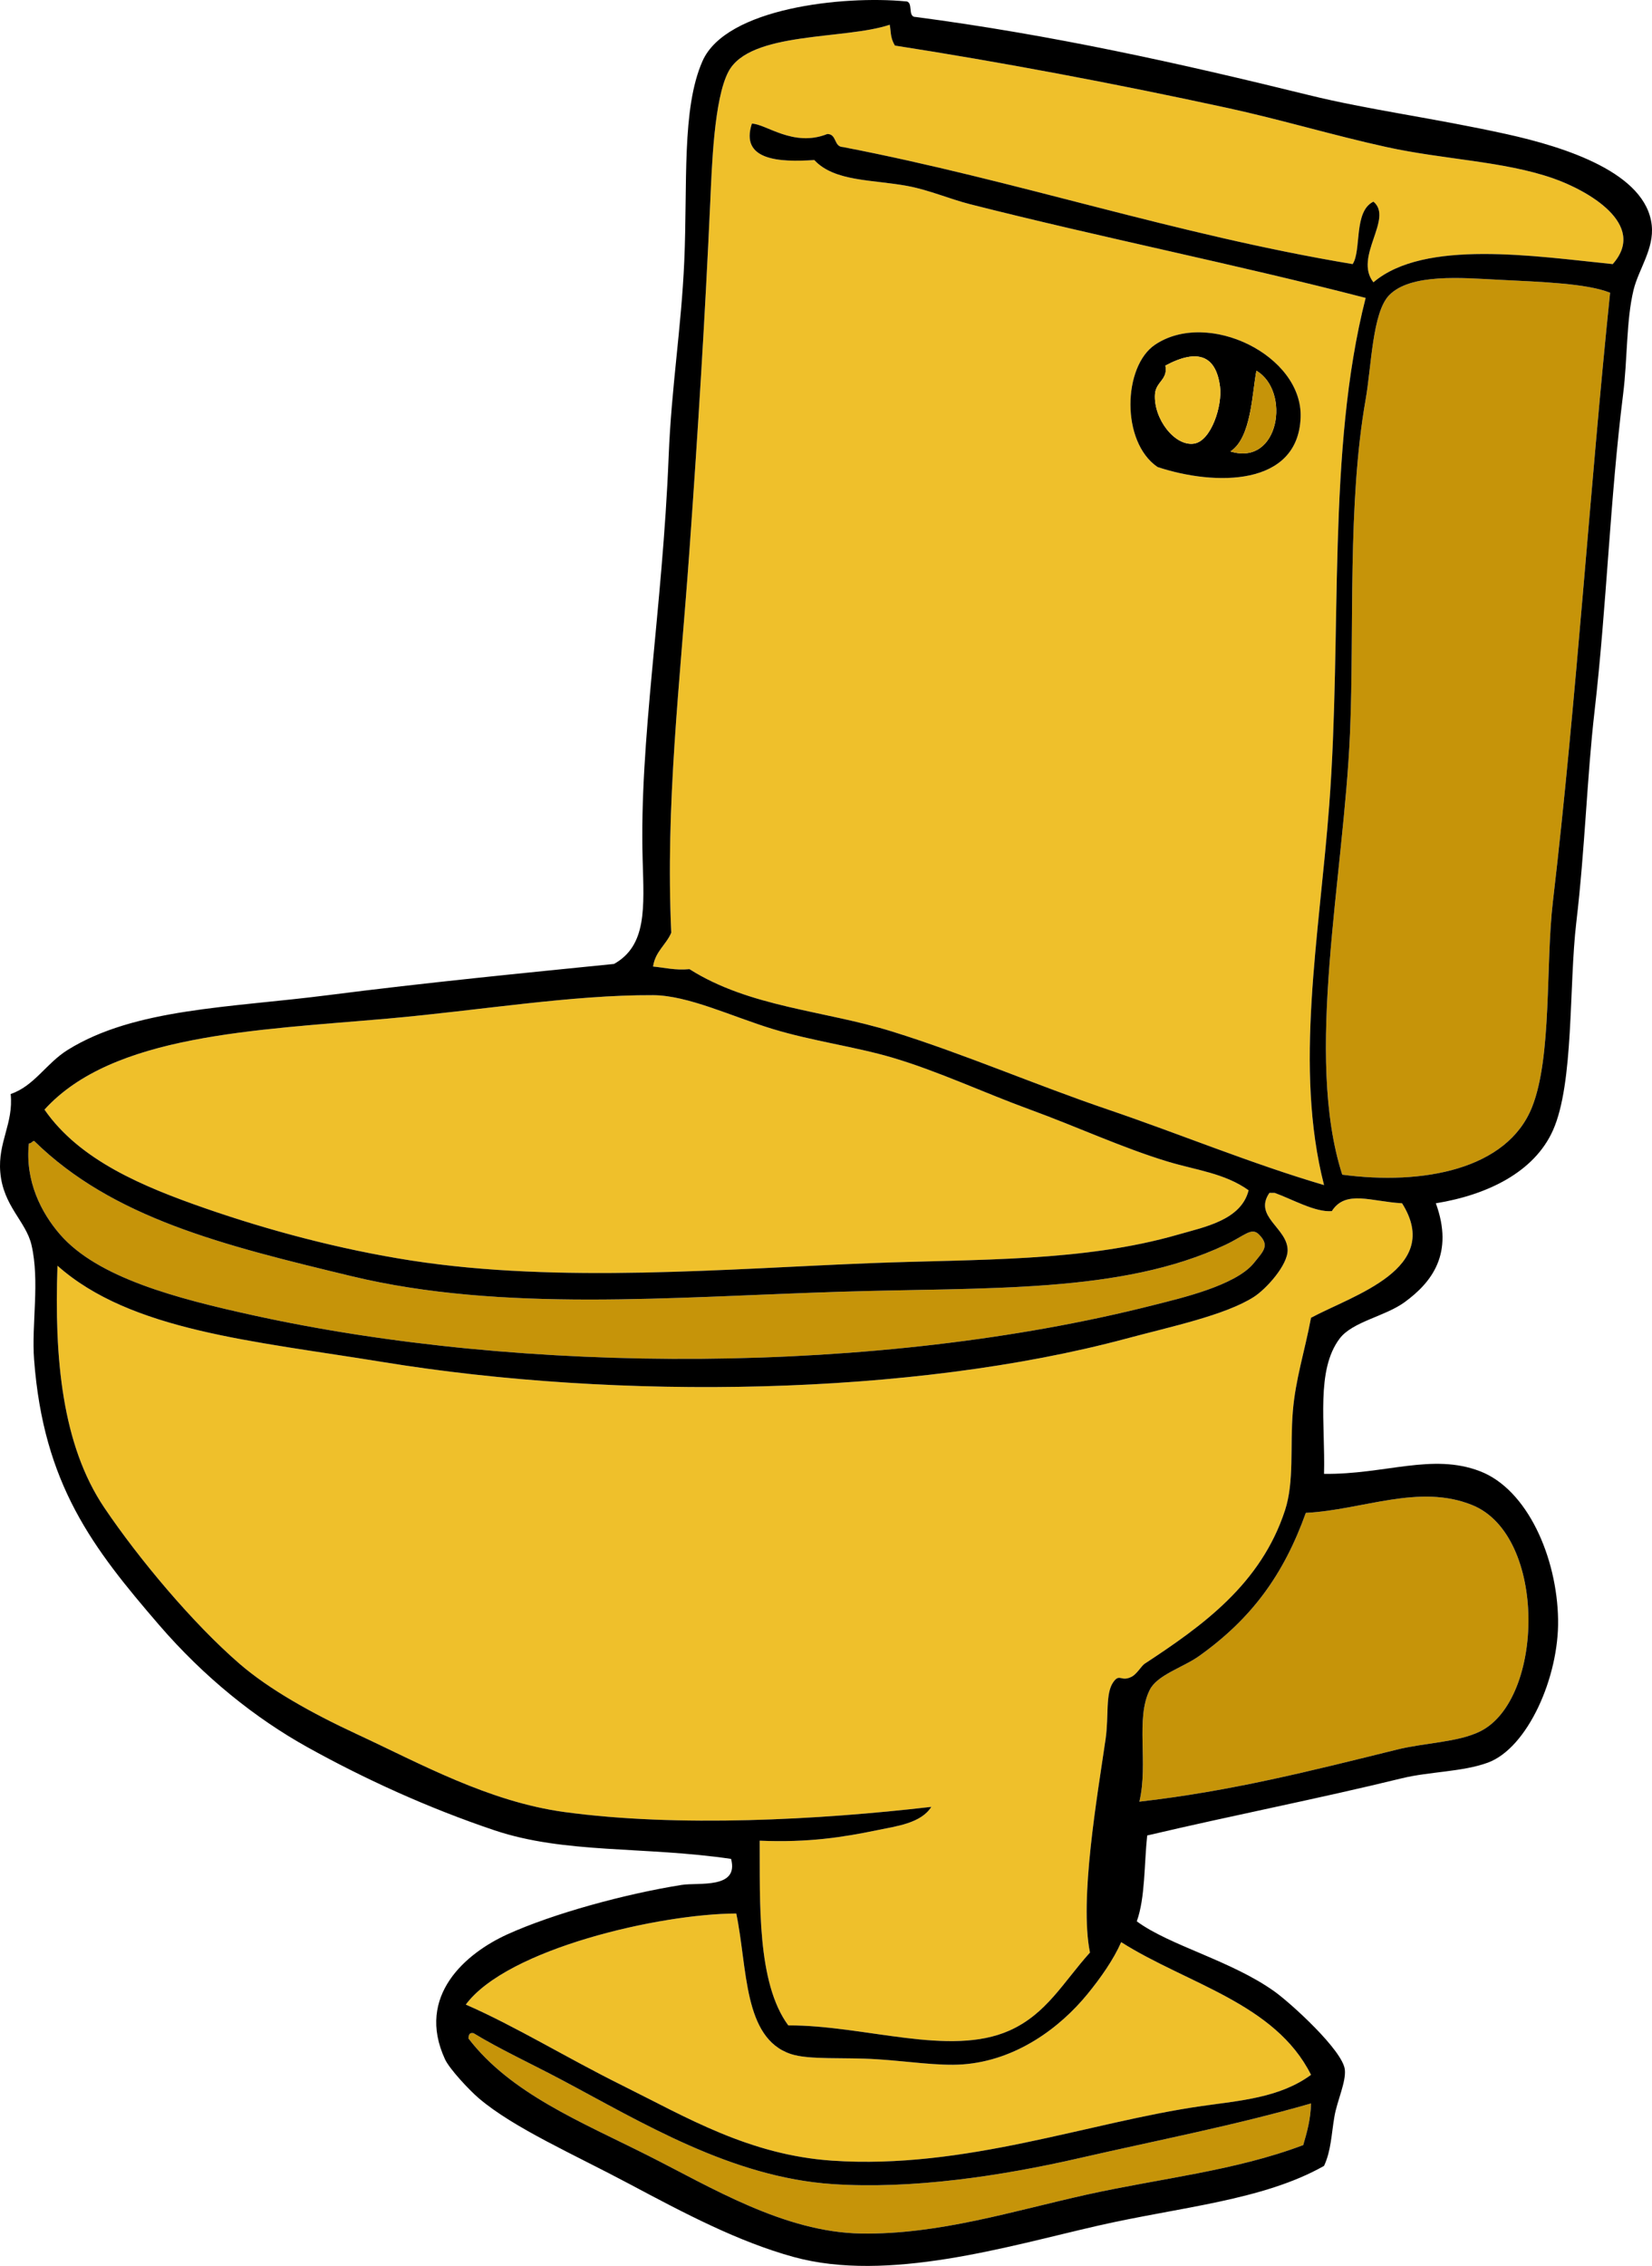
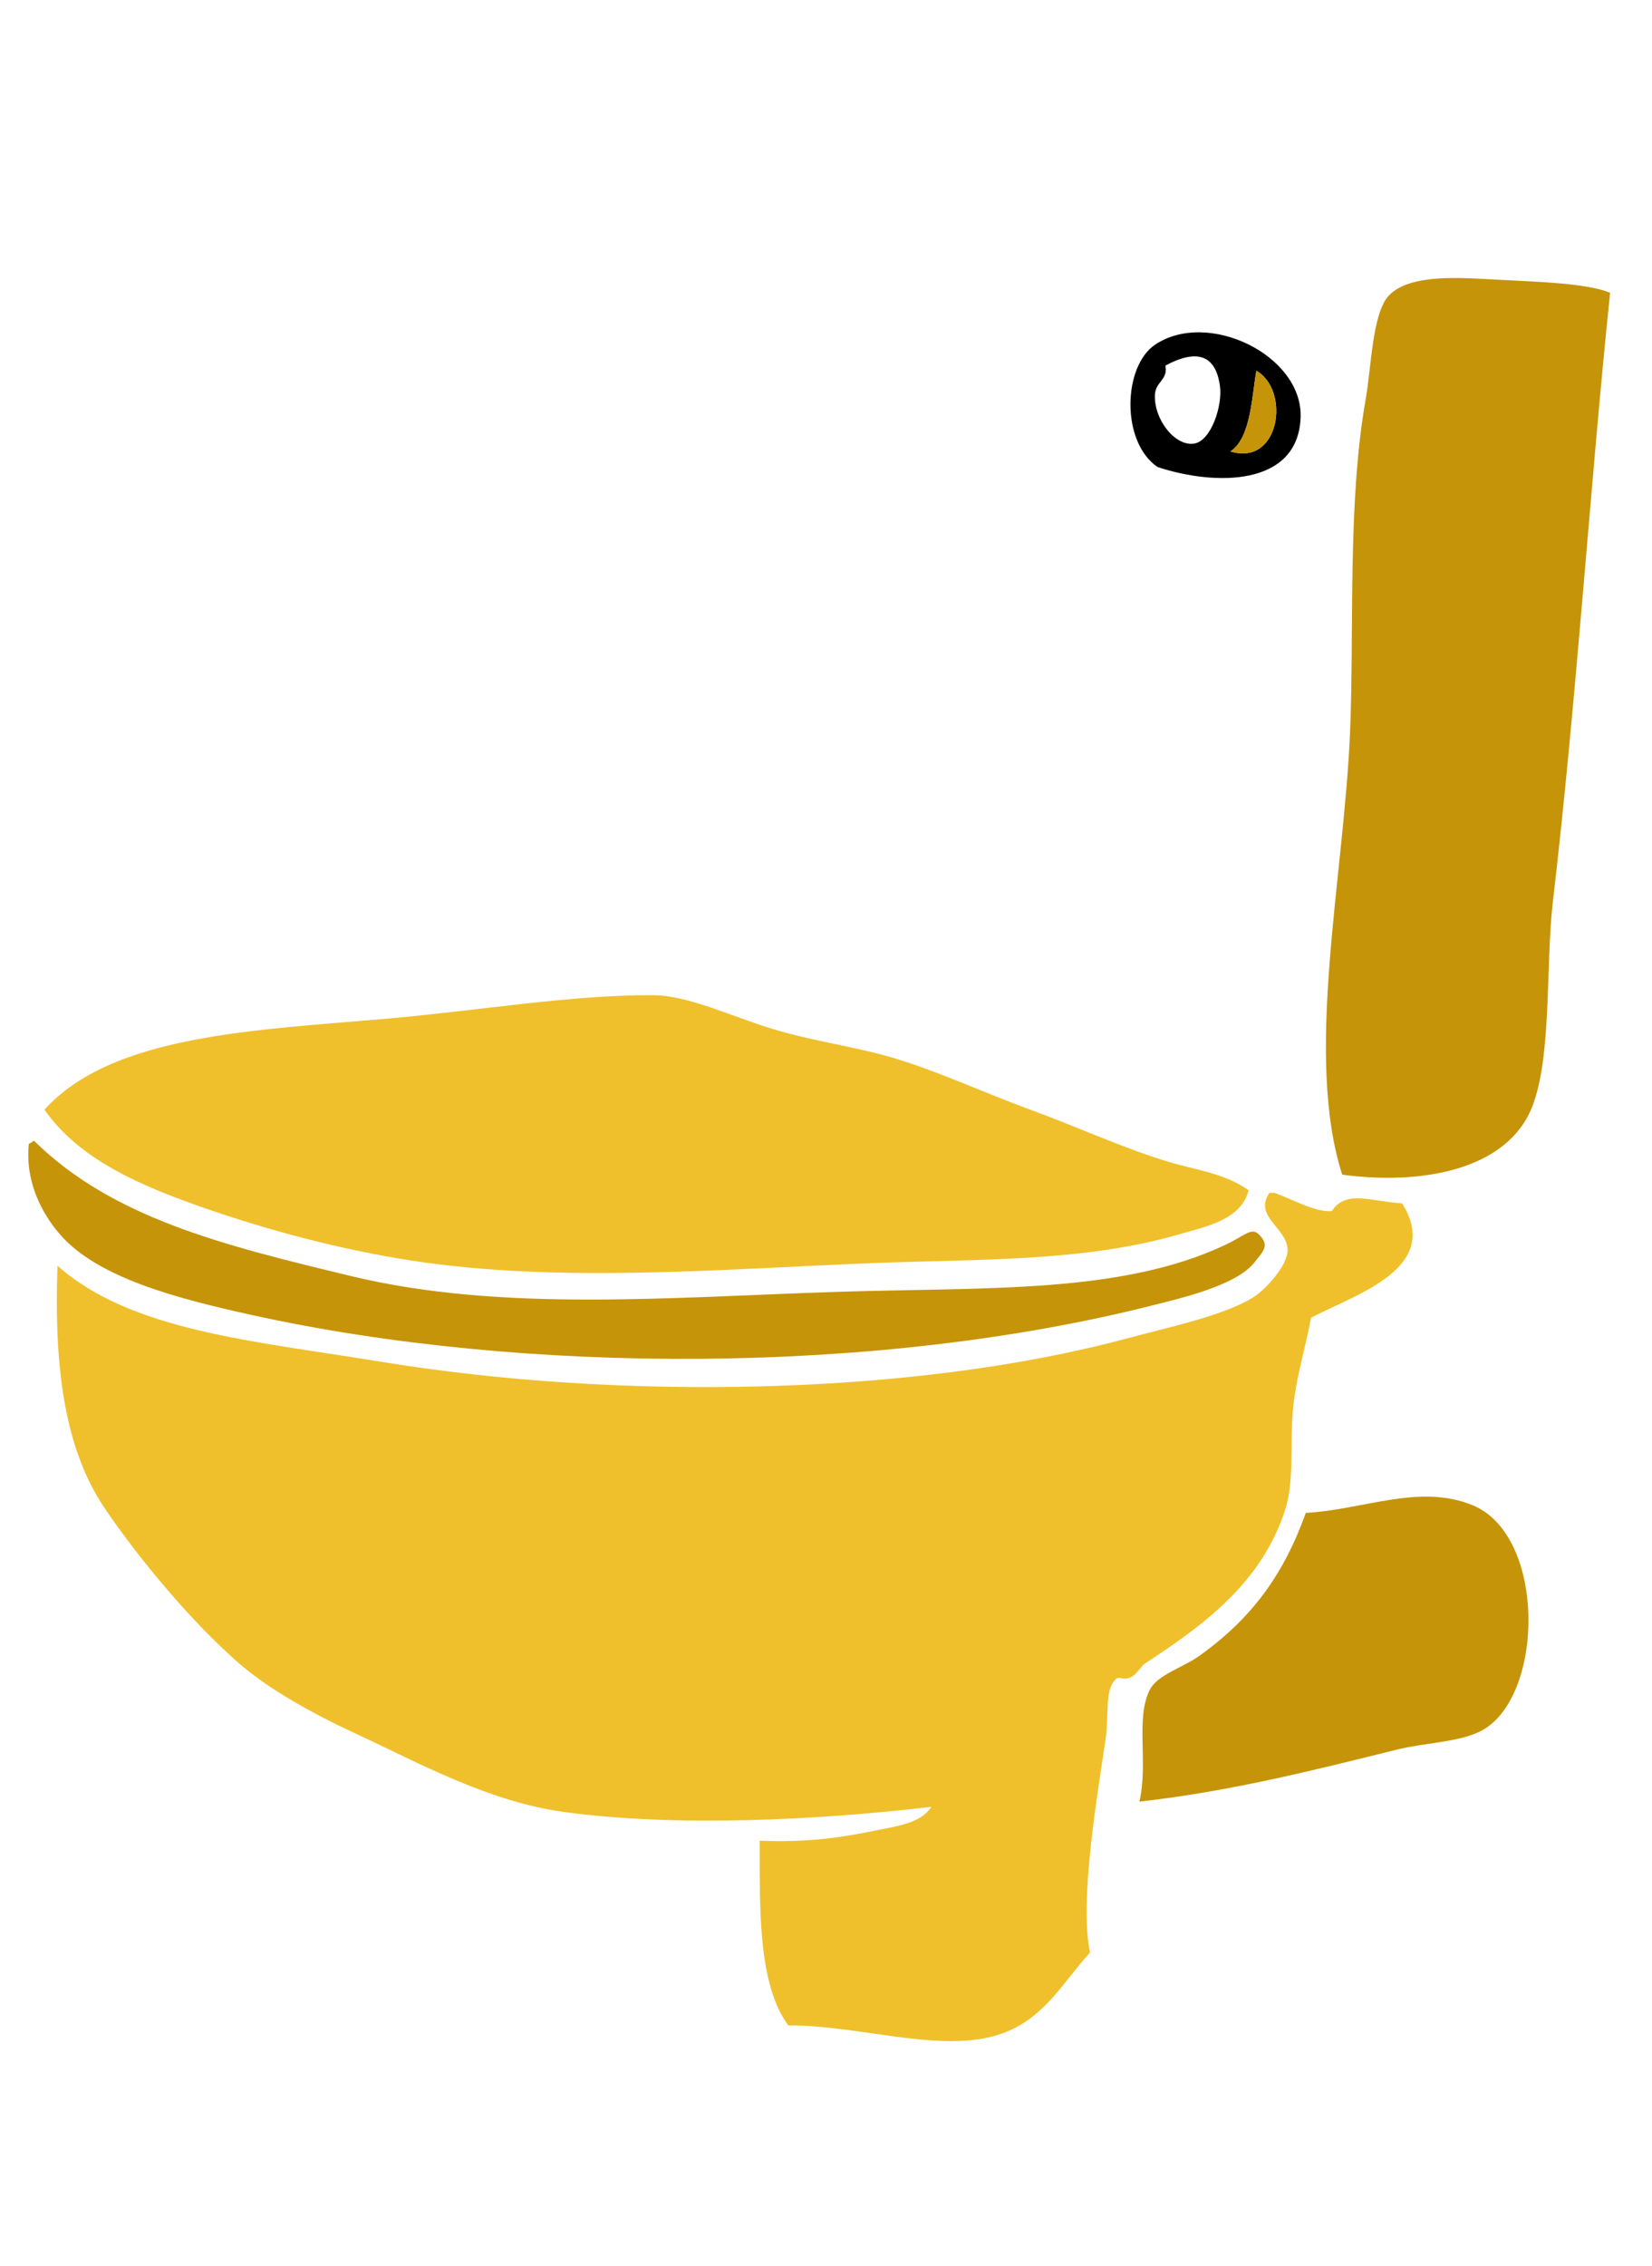
<svg xmlns="http://www.w3.org/2000/svg" height="3467.1" preserveAspectRatio="xMidYMid meet" version="1.0" viewBox="0.0 0.0 2528.6 3467.1" width="2528.6" zoomAndPan="magnify">
  <defs>
    <clipPath id="a">
      <path d="M 0 0 L 2528.609 0 L 2528.609 3467.102 L 0 3467.102 Z M 0 0" />
    </clipPath>
  </defs>
  <g>
    <g id="change1_1">
-       <path d="M 1771.828 714.621 C 1860.297 743.844 1986.707 744.434 1990.766 638.992 C 1994.449 543.812 1848.777 472.895 1767.836 527.551 C 1718.828 560.625 1715.406 676.207 1771.828 714.621 Z M 1027.438 1427.152 C 1018.406 1230.602 1040.508 1049.129 1055.309 842.008 C 1068.43 658.199 1079.109 485.664 1087.16 308.586 C 1089.59 255.129 1092.809 151.371 1115.016 109.547 C 1147.93 47.547 1293.188 61.051 1361.816 37.891 C 1363.887 47.84 1362.258 57.414 1369.766 69.742 C 1529.117 94.48 1706.227 127.68 1879.316 165.297 C 1959.656 182.738 2041.445 207.309 2122.133 225.004 C 2210.598 244.379 2300.957 246.418 2376.906 272.758 C 2429.25 290.938 2522.637 343.09 2468.465 404.121 C 2350.02 392.172 2180.285 365.559 2102.227 431.977 C 2071.465 393.223 2133.391 334.297 2102.227 308.586 C 2071.516 323.102 2084.188 383.441 2070.375 404.121 C 1796.289 358.445 1558.277 276.672 1290.156 225.004 C 1275.988 224.582 1281.059 204.91 1266.27 205.078 C 1214.418 225.844 1172.258 189.426 1150.848 189.176 C 1132.379 245.348 1192.668 248.543 1246.379 244.883 C 1277.348 278.293 1335.418 274.504 1389.68 284.707 C 1422.539 290.895 1453.789 304.59 1485.23 312.562 C 1688.617 364.105 1892.367 404.562 2090.285 455.875 C 2030.566 690.008 2054.566 966.891 2034.547 1232.098 C 2019.355 1433.445 1980.539 1633.543 2026.598 1813.305 C 1914.977 1780.453 1806.277 1735.262 1696.195 1697.852 C 1584.289 1659.82 1476.34 1612.812 1365.789 1578.441 C 1261.227 1545.914 1147.609 1541.383 1055.309 1482.914 C 1033.309 1484.984 1017.758 1480.602 999.574 1478.922 C 1002.949 1455.762 1019.52 1445.781 1027.438 1427.152" fill="#efc02b" fill-rule="evenodd" />
-     </g>
+       </g>
    <g id="change2_1">
      <path d="M 2054.453 1797.367 C 2177.27 1813.789 2307.004 1789.75 2345.055 1693.859 C 2375.641 1616.828 2365.539 1476.363 2376.914 1379.402 C 2413.297 1069.047 2433.762 743.637 2464.48 447.91 C 2428.938 433.617 2359.738 431.355 2293.309 428.023 C 2239.207 425.293 2158.898 417.809 2126.121 451.895 C 2100.512 478.496 2099.223 560.453 2090.297 611.113 C 2062.16 770.891 2073.051 962.172 2066.41 1120.66 C 2057.129 1342.398 1996.051 1615.527 2054.453 1797.367" fill="#c69409" fill-rule="evenodd" />
    </g>
    <g id="change3_2">
      <path d="M 1923.094 567.324 C 1916.461 601.016 1915.562 669.953 1883.305 690.75 C 1958.602 713.969 1975.684 598 1923.094 567.324 Z M 1783.777 559.391 C 1788.031 581.047 1769.109 583.875 1767.84 603.145 C 1765.398 640.602 1798.039 683.199 1827.57 678.789 C 1853.82 674.879 1871.289 620.797 1867.359 591.223 C 1861.223 544.879 1834.25 532.367 1783.777 559.391 Z M 1767.84 527.535 C 1848.789 472.887 1994.457 543.793 1990.766 638.984 C 1986.707 744.426 1860.305 743.836 1771.828 714.609 C 1715.41 676.199 1718.832 560.621 1767.84 527.535" fill="inherit" fill-rule="evenodd" />
    </g>
    <g id="change1_2">
-       <path d="M 1783.781 559.391 C 1788.027 581.051 1769.109 583.879 1767.84 603.141 C 1765.398 640.59 1798.039 683.191 1827.566 678.797 C 1853.816 674.871 1871.297 620.805 1867.355 591.223 C 1861.215 544.879 1834.246 532.367 1783.781 559.391" fill="#efc02b" fill-rule="evenodd" />
-     </g>
+       </g>
    <g id="change2_2">
      <path d="M 1923.109 567.312 C 1916.473 601.008 1915.566 669.945 1883.297 690.742 C 1958.602 713.957 1975.699 598 1923.109 567.312" fill="#c69409" fill-rule="evenodd" />
    </g>
    <g id="change1_3">
      <path d="M 68.086 1697.855 C 121.715 1775.238 218.121 1815.547 314.887 1849.137 C 410.098 1882.176 519.188 1911.629 629.363 1928.727 C 856.922 1964.07 1113.297 1941.305 1333.934 1932.711 C 1495.785 1926.434 1657.902 1931.09 1803.668 1888.957 C 1843.082 1877.535 1899.727 1867.105 1911.156 1821.273 C 1874.512 1795.035 1830.34 1790.367 1787.75 1777.469 C 1717.957 1756.348 1648.57 1724.023 1576.773 1697.855 C 1507.098 1672.488 1436.039 1638.98 1365.793 1618.254 C 1309.055 1601.5 1243.449 1592.957 1182.688 1574.449 C 1120.098 1555.406 1053.27 1522.984 999.574 1522.723 C 875.402 1522.102 732.09 1546.336 593.535 1558.555 C 390.238 1576.43 172.254 1582.887 68.086 1697.855" fill="#efc02b" fill-rule="evenodd" />
    </g>
    <g id="change2_3">
      <path d="M 44.191 1749.625 C 38.102 1807.125 63.305 1856.004 91.977 1888.953 C 149.637 1955.242 270.293 1986.758 386.543 2012.348 C 801.055 2103.629 1344.379 2104.414 1767.832 1996.402 C 1805.32 1986.84 1891.168 1967.32 1919.105 1932.715 C 1934.152 1914.125 1943.695 1905.766 1927.07 1888.953 C 1915.492 1877.23 1905.668 1890.562 1875.32 1904.859 C 1716.293 1979.758 1510.367 1969.488 1286.188 1976.512 C 1028.016 1984.609 768.516 2008.234 537.797 1952.641 C 341.449 1905.312 172.625 1863.875 52.16 1745.633 C 48.941 1746.371 48.195 1749.625 44.191 1749.625" fill="#c69409" fill-rule="evenodd" />
    </g>
    <g id="change1_4">
      <path d="M 1950.969 1825.223 C 1948.312 1825.223 1945.656 1825.223 1943 1825.223 C 1917.98 1861.547 1970.633 1878.879 1970.863 1912.816 C 1971.027 1935.953 1937.891 1972.492 1919.105 1984.484 C 1875.113 2012.566 1791.109 2030.16 1724.062 2048.172 C 1396.863 2135.965 948.148 2143.191 585.582 2084.008 C 387.305 2051.602 200.355 2036.57 87.992 1936.699 C 82.953 2077.84 94.891 2210.895 159.648 2306.914 C 212.129 2384.762 295.207 2484.012 366.637 2545.762 C 411.766 2584.762 476.457 2621.082 545.77 2653.25 C 642.875 2698.273 747.688 2756.812 864.227 2772.652 C 1037.496 2796.172 1252.688 2784.773 1425.5 2764.691 C 1409.711 2789.762 1372.59 2794.203 1341.906 2800.523 C 1290.918 2811.043 1237.496 2819.602 1162.777 2816.449 C 1163.367 2909.461 1158.199 3033.762 1206.566 3099.07 C 1323.969 3098.711 1453.422 3147.602 1544.93 3107.039 C 1601.652 3081.871 1627.484 3032.949 1668.332 2987.602 C 1651.867 2906.48 1679.73 2747.512 1692.215 2661.18 C 1697.391 2625.324 1691.562 2591.184 1704.152 2573.621 C 1713.965 2559.953 1715.66 2573.941 1732.02 2565.652 C 1740.148 2561.531 1747.129 2548.902 1751.941 2545.762 C 1840.621 2487.512 1929.922 2423.953 1966.879 2310.891 C 1981.246 2266.934 1974.402 2213.352 1978.832 2159.613 C 1982.887 2110.176 1997.184 2067.094 2006.684 2016.32 C 2071.699 1981.531 2209.156 1941.195 2146.023 1841.16 C 2098.887 1838.574 2059.652 1820.047 2038.535 1853.129 C 2013.137 1855.297 1977.75 1834.777 1950.969 1825.223" fill="#efc02b" fill-rule="evenodd" />
    </g>
    <g id="change2_4">
      <path d="M 1998.727 2314.875 C 1964.855 2409.047 1916.469 2476.035 1835.52 2533.809 C 1810.891 2551.398 1771.543 2562.566 1759.902 2585.566 C 1737.656 2629.438 1757.867 2697.816 1743.977 2756.719 C 1884.109 2740.809 2007.969 2709.285 2138.062 2677.117 C 2181.348 2666.398 2231.465 2666.035 2265.453 2649.258 C 2363.809 2600.668 2368.488 2349.605 2253.508 2302.926 C 2172.02 2269.844 2086.914 2310.176 1998.727 2314.875" fill="#c69409" fill-rule="evenodd" />
    </g>
    <g id="change1_5">
-       <path d="M 712.961 3067.23 C 788.586 3100.199 867.551 3148.828 951.812 3190.621 C 1050.812 3239.73 1146.703 3297.52 1274.238 3306.07 C 1477.086 3319.68 1666.637 3247.18 1839.496 3222.461 C 1898.527 3214.039 1958.988 3209.789 2006.691 3174.707 C 1951.824 3065.051 1816.832 3035.508 1716.117 2971.688 C 1704.531 2998.16 1684.723 3026.41 1664.348 3051.32 C 1623.207 3101.629 1556.309 3152.777 1473.281 3158.77 C 1436.449 3161.43 1388.348 3153.75 1341.91 3150.84 C 1291.918 3147.66 1238.512 3152.16 1210.551 3142.867 C 1137.223 3118.508 1144.422 3011.34 1126.953 2927.891 C 1010.242 2928.18 776.438 2981.699 712.961 3067.23" fill="#efc02b" fill-rule="evenodd" />
-     </g>
+       </g>
    <g id="change2_5">
-       <path d="M 724.898 3111.02 C 718.125 3109.559 717.398 3114.129 716.945 3118.961 C 781.43 3203.117 888.543 3246.27 991.609 3298.098 C 1087.453 3346.309 1200.172 3415.668 1318.039 3417.512 C 1436.73 3419.43 1551.246 3382.852 1664.348 3357.809 C 1776.574 3333 1890.305 3321.691 1994.762 3282.199 C 2000.438 3262.66 2006.113 3243.129 2006.691 3218.48 C 1891.18 3251.809 1771.465 3274.809 1652.418 3302.09 C 1532.18 3329.66 1395.613 3350.031 1274.238 3341.898 C 1118.922 3331.469 981.078 3246.758 860.246 3182.68 C 813.449 3157.828 764.762 3135.32 724.898 3111.02" fill="#c69409" fill-rule="evenodd" />
-     </g>
+       </g>
    <g clip-path="url(#a)" id="change3_1">
-       <path d="M 724.898 3111.02 C 718.129 3109.559 717.398 3114.129 716.945 3118.961 C 781.43 3203.117 888.547 3246.27 991.609 3298.098 C 1087.453 3346.309 1200.172 3415.668 1318.043 3417.512 C 1436.734 3419.43 1551.254 3382.852 1664.344 3357.809 C 1776.574 3333 1890.305 3321.691 1994.766 3282.199 C 2000.445 3262.66 2006.117 3243.129 2006.695 3218.48 C 1891.176 3251.809 1771.465 3274.809 1652.422 3302.09 C 1532.172 3329.66 1395.613 3350.031 1274.242 3341.898 C 1118.922 3331.469 981.082 3246.762 860.25 3182.68 C 813.453 3157.828 764.762 3135.32 724.898 3111.02 Z M 712.961 3067.23 C 788.586 3100.199 867.551 3148.832 951.812 3190.617 C 1050.812 3239.73 1146.703 3297.52 1274.242 3306.07 C 1477.082 3319.68 1666.645 3247.18 1839.504 3222.457 C 1898.535 3214.039 1958.984 3209.789 2006.695 3174.711 C 1951.824 3065.051 1816.836 3035.508 1716.113 2971.688 C 1704.535 2998.156 1684.723 3026.41 1664.344 3051.32 C 1623.203 3101.629 1556.305 3152.781 1473.281 3158.77 C 1436.445 3161.43 1388.352 3153.75 1341.914 3150.84 C 1291.914 3147.656 1238.512 3152.16 1210.551 3142.871 C 1137.223 3118.508 1144.422 3011.34 1126.953 2927.887 C 1010.242 2928.176 776.441 2981.699 712.961 3067.23 Z M 1998.723 2314.879 C 1964.855 2409.047 1916.465 2476.035 1835.523 2533.809 C 1810.883 2551.398 1771.547 2562.566 1759.895 2585.566 C 1737.656 2629.438 1757.875 2697.82 1743.973 2756.719 C 1884.113 2740.809 2007.965 2709.289 2138.059 2677.117 C 2181.344 2666.398 2231.457 2666.039 2265.445 2649.258 C 2363.801 2600.668 2368.48 2349.609 2253.516 2302.926 C 2172.004 2269.848 2086.914 2310.176 1998.723 2314.879 Z M 1950.973 1825.215 C 1948.324 1825.215 1945.664 1825.215 1943.016 1825.215 C 1917.984 1861.535 1970.645 1878.867 1970.875 1912.816 C 1971.035 1935.945 1937.895 1972.488 1919.113 1984.477 C 1875.113 2012.566 1791.113 2030.148 1724.066 2048.164 C 1396.863 2135.957 948.152 2143.188 585.582 2083.996 C 387.309 2051.598 200.355 2036.566 87.992 1936.699 C 82.953 2077.836 94.895 2210.887 159.648 2306.906 C 212.129 2384.758 295.207 2484.008 366.641 2545.758 C 411.766 2584.758 476.461 2621.078 545.773 2653.25 C 642.875 2698.27 747.688 2756.809 864.23 2772.648 C 1037.504 2796.168 1252.695 2784.77 1425.512 2764.688 C 1409.723 2789.758 1372.594 2794.199 1341.914 2800.52 C 1290.922 2811.039 1237.504 2819.598 1162.781 2816.449 C 1163.371 2909.461 1158.203 3033.758 1206.574 3099.07 C 1323.973 3098.707 1453.434 3147.598 1544.934 3107.039 C 1601.664 3081.867 1627.496 3032.949 1668.336 2987.598 C 1651.871 2906.48 1679.734 2747.508 1692.223 2661.18 C 1697.406 2625.316 1691.574 2591.176 1704.164 2573.617 C 1713.973 2559.945 1715.664 2573.938 1732.023 2565.648 C 1740.152 2561.527 1747.145 2548.898 1751.945 2545.758 C 1840.625 2487.508 1929.934 2423.945 1966.883 2310.887 C 1981.254 2266.926 1974.414 2213.348 1978.844 2159.605 C 1982.895 2110.168 1997.195 2067.086 2006.695 2016.316 C 2071.707 1981.527 2209.164 1941.195 2146.035 1841.156 C 2098.895 1838.566 2059.664 1820.035 2038.543 1853.117 C 2013.145 1855.285 1977.754 1834.777 1950.973 1825.215 Z M 44.195 1749.617 C 38.102 1807.117 63.305 1855.996 91.977 1888.945 C 149.641 1955.227 270.293 1986.746 386.547 2012.336 C 801.059 2103.625 1344.383 2104.406 1767.844 1996.398 C 1805.332 1986.836 1891.176 1967.305 1919.113 1932.707 C 1934.164 1914.117 1943.707 1905.758 1927.086 1888.945 C 1915.504 1877.215 1905.676 1890.559 1875.336 1904.848 C 1716.305 1979.746 1510.383 1969.477 1286.191 1976.508 C 1028.023 1984.605 768.52 2008.227 537.797 1952.625 C 341.453 1905.305 172.625 1863.867 52.164 1745.625 C 48.941 1746.367 48.195 1749.617 44.195 1749.617 Z M 68.086 1697.844 C 121.715 1775.238 218.121 1815.535 314.887 1849.125 C 410.098 1882.164 519.191 1911.617 629.363 1928.727 C 856.926 1964.066 1113.305 1941.297 1333.941 1932.707 C 1495.793 1926.426 1657.902 1931.086 1803.676 1888.945 C 1843.086 1877.535 1899.734 1867.105 1911.164 1821.266 C 1874.523 1795.027 1830.344 1790.367 1787.754 1777.465 C 1717.965 1756.348 1648.574 1724.016 1576.781 1697.844 C 1507.102 1672.477 1436.043 1638.977 1365.793 1618.246 C 1309.062 1601.496 1243.453 1592.945 1182.691 1574.445 C 1120.102 1555.395 1053.273 1522.977 999.578 1522.715 C 875.406 1522.094 732.09 1546.328 593.535 1558.547 C 390.238 1576.426 172.254 1582.875 68.086 1697.844 Z M 2054.465 1797.367 C 2177.258 1813.785 2307.008 1789.746 2345.062 1693.855 C 2375.648 1616.824 2365.547 1476.355 2376.926 1379.395 C 2413.297 1069.051 2433.762 743.633 2464.477 447.91 C 2428.934 433.613 2359.738 431.359 2293.312 428.02 C 2239.219 425.297 2158.902 417.812 2126.125 451.887 C 2100.516 478.496 2099.215 560.453 2090.297 611.117 C 2062.164 770.883 2073.047 962.188 2066.406 1120.656 C 2057.125 1342.406 1996.055 1615.527 2054.465 1797.367 Z M 999.578 1478.914 C 1017.762 1480.598 1033.312 1484.977 1055.312 1482.906 C 1147.613 1541.375 1261.234 1545.906 1365.793 1578.434 C 1476.344 1612.805 1584.293 1659.816 1696.203 1697.844 C 1806.285 1735.258 1914.984 1780.445 2026.605 1813.297 C 1980.543 1633.535 2019.363 1433.434 2034.555 1232.09 C 2054.574 966.867 2030.574 689.988 2090.297 455.863 C 1892.375 404.559 1688.625 364.102 1485.23 312.562 C 1453.793 304.586 1422.543 290.891 1389.684 284.699 C 1335.422 274.488 1277.352 278.277 1246.383 244.879 C 1192.672 248.539 1132.383 245.328 1150.852 189.172 C 1172.262 189.43 1214.422 225.844 1266.273 205.062 C 1281.062 204.914 1275.992 224.566 1290.164 224.992 C 1558.285 276.66 1796.293 358.422 2070.383 404.113 C 2084.195 383.438 2071.523 323.094 2102.234 308.566 C 2133.398 334.301 2071.477 393.223 2102.234 431.957 C 2180.277 365.547 2350.02 392.16 2468.473 404.113 C 2522.652 343.066 2429.273 290.91 2376.926 272.746 C 2300.969 246.41 2210.609 244.371 2122.145 224.992 C 2041.453 207.297 1959.664 182.707 1879.324 165.285 C 1706.234 127.68 1529.125 94.477 1369.773 69.719 C 1362.262 57.402 1363.895 47.828 1361.824 37.875 C 1293.191 61.039 1147.934 47.531 1115.023 109.535 C 1092.812 151.355 1089.594 255.113 1087.16 308.566 C 1079.113 485.641 1068.434 658.191 1055.312 841.988 C 1040.512 1049.121 1018.414 1230.602 1027.441 1427.145 C 1019.523 1445.777 1002.953 1455.754 999.578 1478.914 Z M 756.758 2800.52 C 655.266 2766.398 557.547 2721.789 470.129 2673.141 C 391.289 2629.238 312.812 2566.777 243.23 2486.059 C 142.191 2368.777 66.465 2271.438 52.164 2080.008 C 48.113 2025.938 61.168 1960.539 48.18 1904.848 C 39.707 1868.535 4.754 1845.496 0.41 1793.375 C -3.414 1747.535 20.867 1719.125 16.332 1673.965 C 52.633 1661.625 70.48 1627.023 103.914 1606.293 C 206.461 1542.707 351.852 1541.957 501.988 1522.715 C 651.637 1503.504 805.676 1488.434 939.859 1474.938 C 990.25 1446.684 985.777 1388.828 983.656 1315.707 C 978.328 1132.992 1014.094 933.047 1023.453 698.668 C 1027.742 591.293 1042.863 502.105 1047.344 400.113 C 1052.594 280.914 1043.07 166.691 1075.203 93.625 C 1111.164 11.902 1291.254 -6.965 1385.715 2.055 C 1399.324 1.715 1388.012 26.281 1401.625 25.965 C 1610.324 53.488 1804.684 96.602 2002.715 145.355 C 2095.336 168.18 2191.871 180.152 2305.266 205.062 C 2397.004 225.246 2519.395 264.641 2528.16 344.406 C 2532.18 380.82 2507.996 411.941 2500.297 443.91 C 2489.062 490.77 2491.211 548.582 2484.387 603.141 C 2464.113 765.5 2459.52 923.922 2440.609 1088.812 C 2429.059 1189.402 2426.145 1297.625 2412.746 1411.246 C 2401.195 1508.785 2409.363 1657.188 2376.926 1729.684 C 2348.445 1793.305 2277.059 1828.297 2197.762 1841.156 C 2225.562 1917.707 2192.105 1961.695 2150.012 1992.414 C 2120.047 2014.316 2070.086 2022.148 2050.496 2048.164 C 2013.926 2096.656 2028.645 2178.227 2026.605 2255.18 C 2119.984 2256.277 2192.254 2222.969 2265.445 2251.188 C 2337.871 2279.078 2383.285 2382.707 2384.859 2478.086 C 2386.328 2566.27 2338.172 2674.629 2277.402 2697.008 C 2238.879 2711.199 2188 2710.648 2146.035 2720.891 C 2014.605 2752.988 1890.273 2776.898 1755.914 2808.48 C 1751.184 2852.828 1752.984 2903.719 1739.996 2939.848 C 1790.516 2977.102 1884.824 2999.938 1950.973 3047.328 C 1975.766 3065.078 2055.227 3137.289 2058.445 3166.738 C 2060.504 3185.559 2046.656 3214.359 2042.523 3238.398 C 2037.797 3265.871 2037.477 3290.75 2026.605 3314.039 C 1932.773 3367.109 1806.023 3376.891 1680.285 3405.59 C 1543.414 3436.82 1359.055 3493.219 1214.543 3453.34 C 1129.953 3430.02 1048.414 3387 963.75 3341.898 C 878.535 3296.48 786.273 3256.121 732.867 3210.539 C 718.633 3198.387 688.18 3166.102 681.117 3150.84 C 636.152 3053.59 713.527 2988.41 776.652 2959.738 C 846.883 2927.887 956.832 2897.898 1043.363 2884.129 C 1069.133 2880.008 1131.441 2890.859 1119 2844.309 C 985.762 2824.75 864.961 2836.887 756.758 2800.52" fill="inherit" fill-rule="evenodd" />
-     </g>
+       </g>
  </g>
</svg>